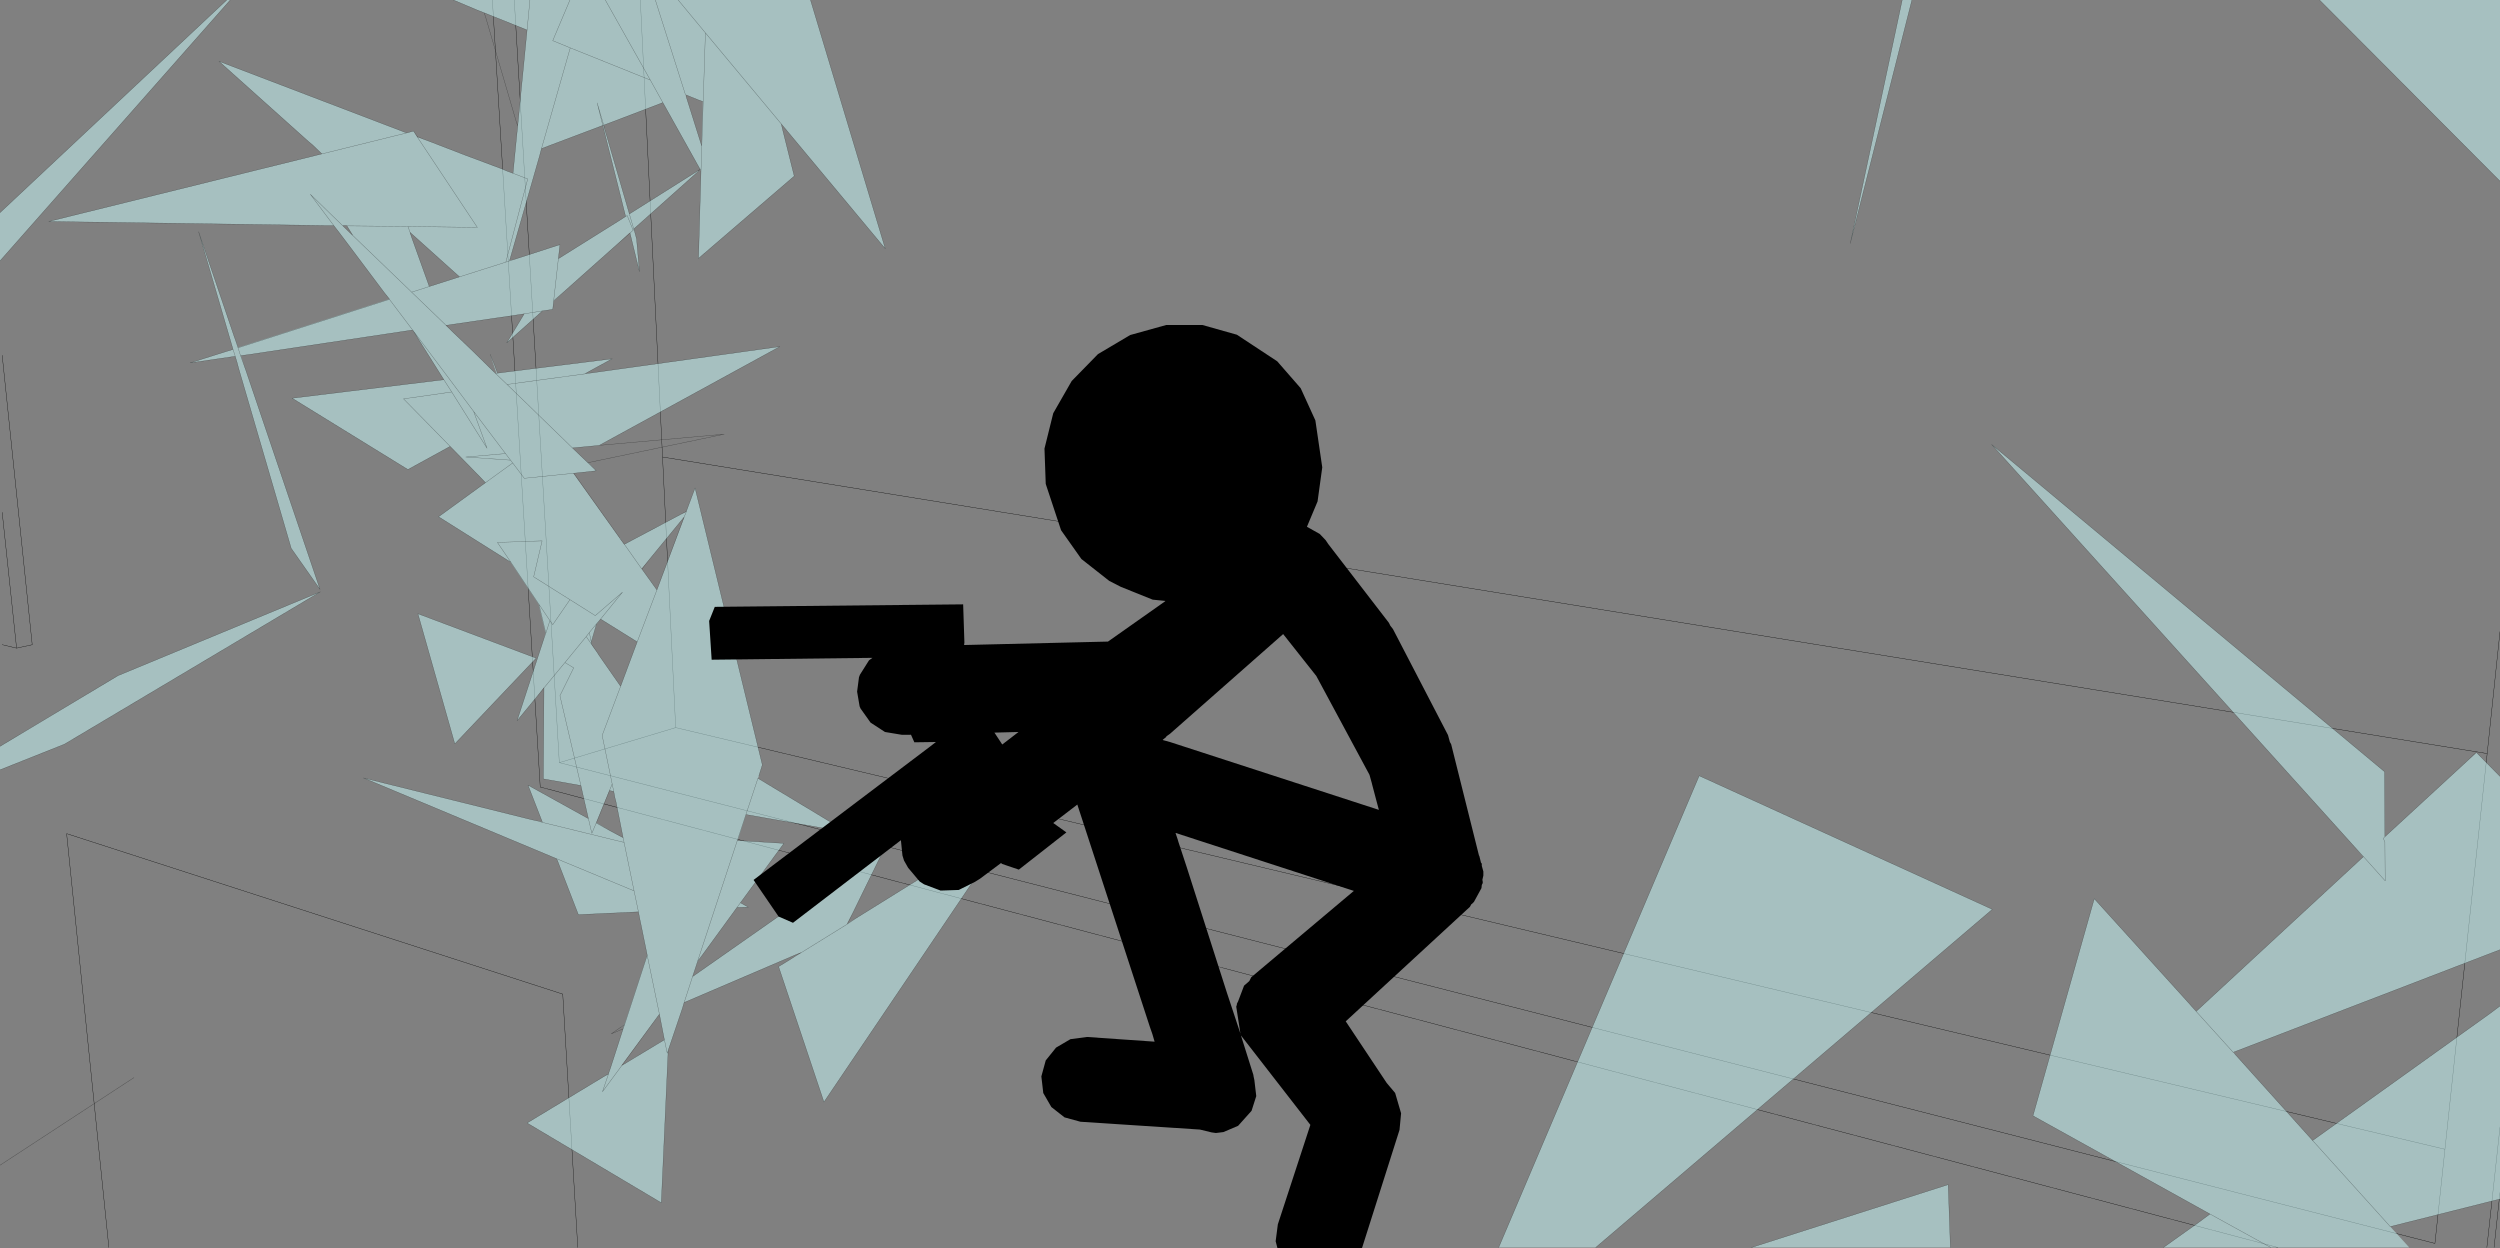
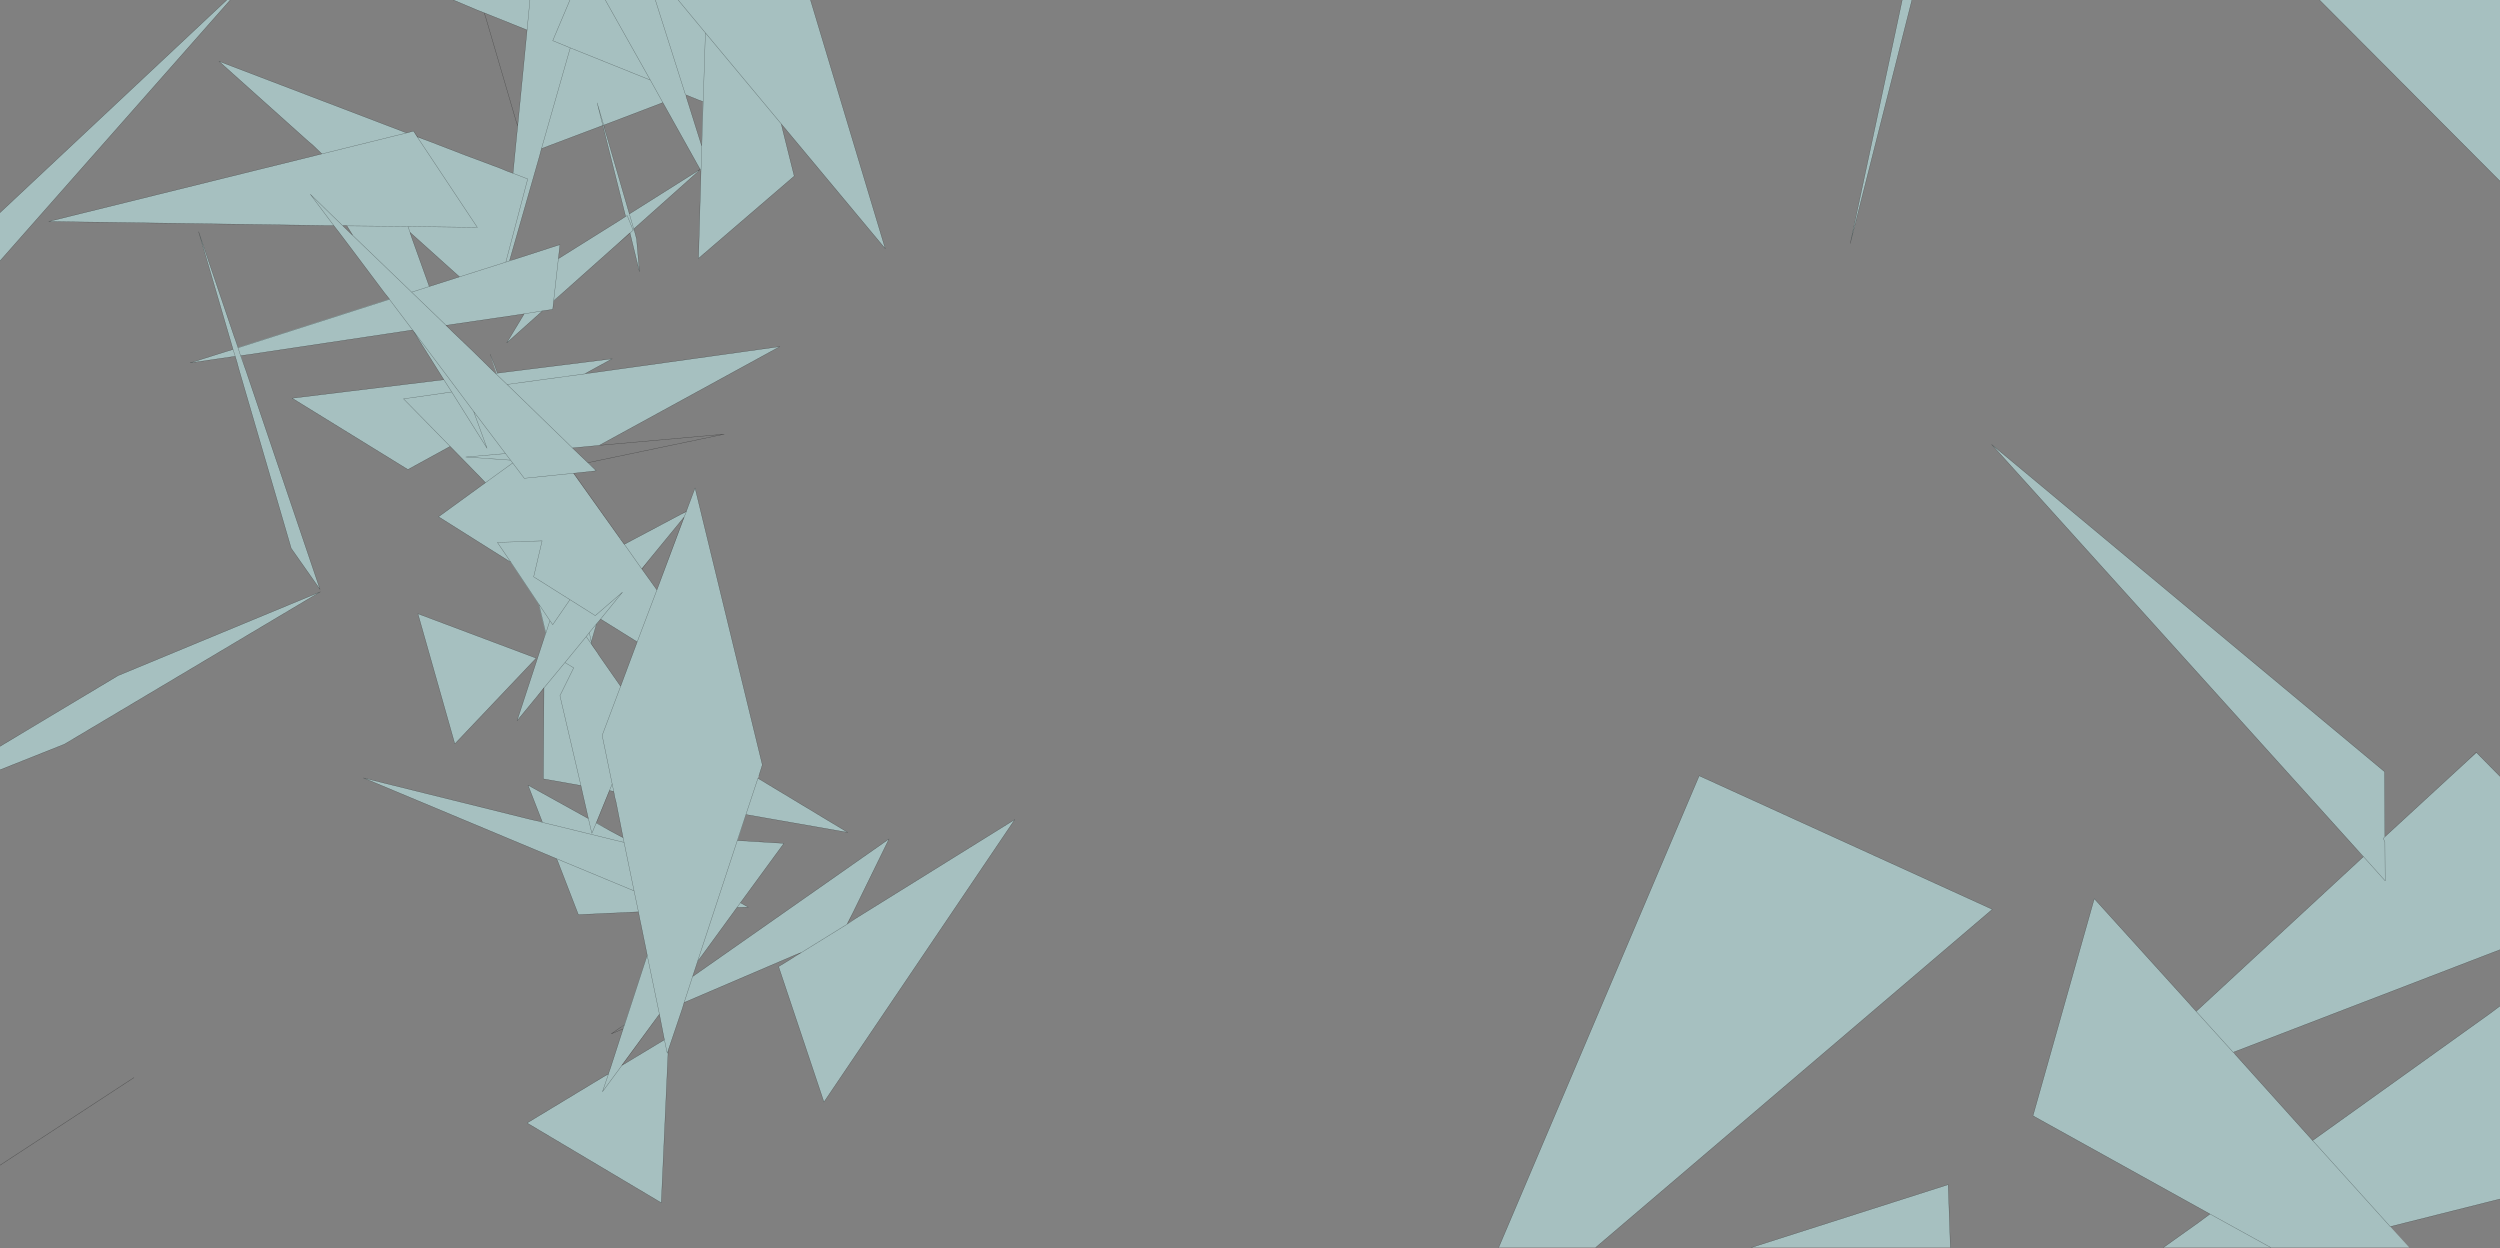
<svg xmlns="http://www.w3.org/2000/svg" height="199.55px" width="399.6px">
  <rect width="100%" height="100%" fill="#808080" stroke="none" />
  <g transform="matrix(1.0, 0.0, 0.0, 1.0, -0.1, -0.45)">
-     <path d="M102.45 0.45 L106.0 73.5 397.65 120.9 399.7 101.4 M106.0 73.5 L108.1 116.75 390.9 184.15 397.65 120.9 M397.6 199.85 L399.7 180.6 M398.75 199.85 L399.7 191.05 M108.1 116.75 L89.5 122.35 389.3 199.2 390.9 184.15 M0.45 57.25 L5.25 103.5 2.75 104.05 0.45 103.5 M92.45 199.85 L90.05 159.35 10.75 133.7 17.5 199.85 M364.2 199.85 L86.45 126.25 78.8 0.45 M0.45 82.35 L2.75 104.05 M82.3 0.45 L89.5 122.35" fill="none" stroke="#000000" stroke-linecap="round" stroke-linejoin="round" stroke-width="0.05" />
    <path d="M399.7 29.4 L370.85 0.45 399.7 0.45 399.7 29.4 M394.55 122.0 L395.95 120.75 399.7 124.55 399.7 152.25 357.05 168.65 350.4 161.3 357.05 168.65 357.25 168.85 369.75 182.75 398.1 162.45 398.9 161.85 399.7 161.25 399.7 192.1 382.2 196.5 382.15 196.5 385.2 199.85 363.05 199.85 345.9 199.85 351.45 195.9 353.35 194.5 325.05 178.8 334.85 144.1 350.15 161.0 350.4 161.3 351.15 162.1 377.85 137.4 377.9 137.4 381.35 141.25 381.3 135.05 381.05 134.45 381.3 134.2 381.05 134.45 381.3 135.05 381.35 141.25 377.9 137.4 377.85 137.4 376.85 136.25 318.45 71.5 381.25 123.8 381.3 134.2 394.55 122.0 M377.9 137.4 L376.85 136.25 377.9 137.4 M363.05 199.85 L353.35 194.5 363.05 199.85 M382.15 196.5 L369.75 182.75 382.15 196.5 M399.7 161.25 L398.9 161.85 399.7 161.25 M305.7 0.45 L295.85 39.35 304.15 0.45 305.7 0.45 M239.65 199.85 L271.7 124.45 318.55 145.8 255.15 199.85 239.65 199.85 M125.0 20.35 L125.25 21.4 127.05 28.6 111.75 41.75 112.15 27.75 112.05 27.55 110.7 28.75 101.4 37.05 101.45 37.15 101.85 38.65 102.3 43.85 100.8 37.7 100.75 37.65 98.75 39.5 90.0 47.3 88.6 48.55 88.45 49.9 86.75 50.15 86.75 50.2 81.1 55.25 83.9 50.6 83.35 50.7 71.4 52.45 65.9 47.15 68.7 46.25 65.9 47.15 71.4 52.45 71.35 52.45 72.0 53.05 72.2 53.25 72.45 53.5 75.7 56.6 78.85 59.7 78.95 59.8 79.3 60.1 79.35 60.1 79.45 60.1 78.45 57.1 79.2 58.95 79.3 59.25 79.6 60.05 79.6 60.1 80.75 59.95 97.95 57.8 94.75 59.55 93.65 60.15 93.7 60.15 94.7 60.05 124.75 55.85 95.95 71.6 96.3 71.6 91.6 72.05 94.05 74.4 94.1 74.4 95.4 75.7 93.15 75.95 91.8 76.1 91.75 76.1 93.15 75.95 91.75 76.1 91.8 76.1 91.75 76.1 99.25 86.6 99.2 86.5 99.3 86.5 99.25 86.6 99.2 86.5 99.25 86.6 99.85 87.45 99.9 87.45 108.85 82.7 109.8 82.25 109.45 83.1 109.8 82.25 109.8 82.2 110.15 81.25 111.2 78.45 121.95 122.7 121.45 124.3 121.4 124.45 121.25 124.85 135.6 133.5 119.35 130.65 118.0 134.8 125.4 135.25 118.45 144.75 119.7 145.45 117.9 145.5 112.4 153.05 111.6 154.15 111.4 154.75 110.8 156.55 142.2 134.55 136.4 146.4 135.5 148.1 135.55 148.1 136.8 147.3 162.3 131.45 131.8 176.6 124.55 154.95 126.35 153.85 127.2 153.3 128.1 152.75 128.2 152.7 127.2 153.3 128.2 152.7 128.1 152.75 128.2 152.65 127.3 153.05 109.9 160.5 109.45 160.7 109.15 161.7 106.9 168.35 105.8 192.7 84.35 179.95 96.5 172.6 Q96.9 172.35 97.35 172.15 L97.35 172.1 97.7 171.1 99.7 164.9 99.95 164.2 103.55 153.15 103.55 153.1 102.5 147.95 102.4 147.5 102.15 146.2 92.55 146.65 89.3 138.25 89.25 138.1 89.05 137.7 88.1 137.3 87.15 136.9 58.2 124.8 85.0 131.45 85.9 131.65 86.8 131.85 86.5 131.1 84.5 125.95 94.15 131.3 93.25 127.35 92.95 126.0 92.9 126.0 86.95 124.95 87.05 110.4 90.4 106.35 93.8 102.2 94.3 101.55 95.45 100.15 96.1 99.4 99.6 95.1 95.25 98.85 91.2 96.3 95.25 98.85 99.6 95.1 96.1 99.4 95.45 100.15 94.3 101.55 93.8 102.2 90.4 106.35 87.05 110.4 87.05 110.35 86.0 111.7 82.75 115.65 87.0 102.65 87.3 101.65 86.2 97.05 81.7 90.3 81.15 89.95 81.0 89.85 70.2 83.05 77.7 77.6 76.65 76.5 76.3 76.15 72.05 71.8 65.3 75.5 46.8 64.1 69.75 61.3 71.05 61.15 70.8 60.75 66.1 53.25 66.05 53.2 40.05 57.1 38.6 57.3 39.2 59.1 39.4 59.65 51.25 94.65 46.65 88.1 38.25 59.35 38.0 58.4 37.7 57.4 37.35 56.3 37.7 57.4 30.5 58.45 36.05 56.7 37.35 56.3 31.85 37.5 37.35 53.7 37.55 54.3 37.7 54.7 38.15 56.0 62.35 48.25 61.75 47.5 61.55 47.25 56.15 40.05 54.15 37.4 53.95 37.15 53.45 36.5 52.05 36.5 7.9 35.85 51.55 25.05 50.05 23.6 49.5 23.15 35.1 10.25 65.1 21.7 66.2 21.4 66.75 22.3 66.8 22.35 67.8 22.7 68.75 23.05 74.45 25.25 80.2 27.4 81.15 27.8 82.1 28.15 82.7 22.05 82.85 20.65 82.85 20.6 84.35 5.25 77.5 2.5 77.6 2.85 77.5 2.5 76.35 2.05 76.0 1.9 72.55 0.45 84.8 0.45 91.2 0.45 96.85 0.45 104.85 0.45 108.5 0.45 129.65 0.45 141.6 40.2 124.6 19.8 125.0 20.3 125.0 20.35 M99.1 164.8 L99.9 164.2 99.9 164.25 103.55 153.1 103.55 153.15 105.5 162.55 103.55 153.15 99.95 164.2 99.7 164.9 99.7 164.85 99.9 164.25 99.1 164.8 M97.8 20.0 L96.6 20.45 95.55 16.9 96.45 20.5 86.65 24.2 91.25 8.1 104.05 13.25 106.05 16.85 104.05 13.25 91.25 8.1 86.65 24.2 96.45 20.5 95.55 16.9 96.6 20.45 97.8 20.0 96.6 20.45 96.45 20.5 96.6 20.45 96.55 20.45 96.85 21.45 96.95 21.8 97.1 22.25 100.7 34.65 111.65 27.75 111.75 27.8 112.1 27.45 111.65 27.75 112.0 27.5 106.05 16.85 97.8 20.0 M110.7 28.75 L111.75 27.8 110.7 28.75 M109.7 15.6 L109.65 15.55 109.75 15.8 112.25 23.75 112.45 16.7 112.1 16.55 111.95 16.5 111.8 16.45 109.7 15.6 M84.8 0.45 L84.35 5.25 84.8 0.45 M109.65 15.55 L104.85 0.45 109.65 15.55 M108.5 0.45 L112.85 5.7 112.5 16.7 112.1 16.55 112.5 16.7 112.85 5.7 108.5 0.45 M100.1 35.05 L96.45 20.5 86.65 24.2 86.35 25.35 81.55 42.1 82.5 41.85 89.6 39.55 89.35 41.8 99.1 35.7 100.1 35.05 100.35 34.9 101.3 37.25 101.45 37.15 101.3 37.25 100.35 34.9 100.1 35.05 99.1 35.7 100.1 35.05 M88.6 48.5 L88.6 48.55 88.6 48.5 89.35 41.8 88.6 48.5 90.0 47.3 88.6 48.5 M81.15 27.8 L82.1 28.15 84.45 29.05 80.95 42.35 73.55 44.7 80.95 42.35 84.45 29.05 82.1 28.15 81.15 27.8 M91.25 8.1 L88.45 6.95 91.2 0.45 88.45 6.95 91.25 8.1 M94.7 60.05 L93.65 60.2 93.7 60.15 93.65 60.2 94.7 60.05 M96.85 0.45 L104.05 13.25 96.85 0.45 M112.5 16.7 L112.15 27.75 112.5 16.7 M86.35 25.35 L86.65 24.2 86.35 25.35 M101.4 37.05 L100.7 34.65 101.4 37.05 M101.3 37.25 L100.8 37.7 101.3 37.25 M86.75 50.15 L83.35 50.7 86.75 50.15 M95.4 75.7 L94.05 74.4 95.4 75.7 M91.6 72.05 L81.15 61.9 93.65 60.2 81.15 61.9 91.6 72.05 M102.65 91.35 L99.9 87.45 102.65 91.35 102.7 91.4 105.1 94.75 109.5 83.05 109.45 83.1 103.75 90.05 102.65 91.35 M81.15 89.95 L81.75 90.3 79.6 87.15 86.75 86.9 85.4 92.65 91.2 96.3 88.45 100.3 88.0 99.65 86.25 97.05 81.75 90.3 86.25 97.05 88.0 99.65 88.45 100.3 91.2 96.3 85.4 92.65 86.75 86.9 79.6 87.15 81.75 90.3 81.15 89.95 M91.75 76.1 L83.9 76.9 82.05 74.45 81.7 74.0 80.9 72.95 75.8 66.2 66.1 53.25 75.8 66.2 80.9 72.95 81.7 74.0 82.05 74.45 83.9 76.9 91.75 76.1 M101.95 103.05 L105.1 94.75 101.95 103.05 96.5 99.65 96.1 99.4 95.45 100.2 94.6 103.1 94.7 103.5 94.7 103.55 95.6 104.8 95.85 105.2 99.3 110.15 101.95 103.05 M98.2 126.95 L97.95 125.75 96.35 118.0 99.3 110.15 96.35 118.0 97.95 125.75 98.2 126.95 98.15 126.95 97.5 126.8 95.4 131.95 97.55 133.2 99.7 134.35 98.6 128.8 98.5 128.35 98.4 128.0 98.2 126.95 M102.15 146.2 L101.45 142.85 99.85 135.1 99.7 134.35 99.85 135.1 101.45 142.85 102.15 146.2 M76.35 2.05 L77.5 2.5 76.35 2.05 M124.6 19.8 L112.85 5.7 124.6 19.8 M65.65 37.6 L65.3 36.65 76.4 36.8 66.8 22.35 76.4 36.8 65.3 36.65 65.65 37.6 65.6 37.55 65.9 38.4 68.7 46.2 68.7 46.25 73.55 44.7 65.65 37.6 M55.55 36.55 L55.5 36.5 54.85 36.5 49.7 31.5 53.45 36.5 52.05 36.5 53.45 36.5 49.7 31.5 54.85 36.5 54.9 36.55 56.5 38.1 55.55 36.55 65.3 36.65 55.55 36.55 M53.45 36.5 L53.95 37.15 53.45 36.5 M65.9 47.15 L56.5 38.1 65.9 47.15 M62.35 48.25 L62.35 48.3 38.15 56.05 37.7 54.7 38.15 56.05 62.35 48.3 62.35 48.25 M65.1 21.7 L51.55 25.05 65.1 21.7 M36.9 0.45 L0.1 42.15 0.1 34.45 36.35 0.45 36.9 0.45 M40.05 57.1 L38.55 57.3 38.15 56.05 38.55 57.3 40.05 57.1 M39.2 59.1 L38.55 57.3 39.2 59.1 M72.05 71.8 L64.6 64.2 72.3 63.1 77.95 72.1 75.8 66.2 77.95 72.1 72.3 63.1 64.6 64.2 72.05 71.8 M80.9 72.95 L74.55 73.5 81.7 74.0 74.55 73.5 80.9 72.95 M79.6 60.1 L79.45 60.1 79.6 60.1 M62.35 48.3 L66.05 53.2 62.35 48.3 M72.3 63.1 L71.05 61.15 72.3 63.1 M0.1 119.75 L18.95 108.45 51.3 95.05 10.4 119.4 0.1 123.5 0.1 119.75 M136.8 147.3 L135.55 148.15 135.55 148.1 135.55 148.15 136.8 147.3 M96.1 99.4 L96.5 99.65 96.1 99.4 M95.45 100.15 L94.6 103.05 94.6 103.1 94.6 103.05 94.3 101.55 94.6 103.05 95.45 100.15 M93.8 102.2 L94.7 103.5 93.8 102.2 M90.4 106.35 L91.8 107.2 89.6 111.65 92.95 126.0 89.6 111.65 91.8 107.2 90.4 106.35 M87.0 102.65 L87.35 101.65 88.0 99.65 87.35 101.65 87.0 102.65 M101.45 142.85 L89.05 137.7 89.25 138.1 89.05 137.7 88.1 137.3 89.05 137.7 101.45 142.85 M117.9 145.5 L118.45 144.75 117.9 145.5 M118.0 134.8 L117.95 134.8 121.25 124.85 117.95 134.8 118.0 134.8 M99.85 135.1 L86.8 131.9 85.9 131.65 86.8 131.9 86.5 131.1 86.8 131.9 99.85 135.1 M95.4 132.0 L97.95 125.75 95.4 132.0 97.55 133.2 95.4 132.0 94.7 133.65 94.15 131.3 94.7 133.65 95.4 132.0 M111.4 154.75 L111.6 154.1 112.4 153.05 111.6 154.1 111.4 154.75 M106.3 166.65 L105.5 162.55 99.4 170.8 99.5 170.75 96.4 174.95 97.35 172.15 96.4 174.95 99.5 170.75 106.3 166.65 106.75 168.8 106.9 168.35 106.75 168.8 106.3 166.65 M109.15 161.7 L109.45 160.7 110.8 156.55 109.45 160.7 109.9 160.5 109.45 160.7 109.15 161.7 M99.95 164.2 L99.9 164.25 99.95 164.2 M78.95 59.8 L81.15 61.9 78.95 59.8 M111.6 154.1 L117.95 134.8 111.6 154.1 M135.55 148.15 L128.2 152.7 135.55 148.15 M66.9 98.55 L85.8 105.65 72.8 119.35 66.9 98.55 M86.25 97.05 L87.35 101.65 86.25 97.05 M80.95 42.35 L82.5 41.85 80.95 42.35 M82.05 74.45 L77.7 77.6 82.05 74.45 M311.85 199.85 L280.05 199.85 311.5 189.8 311.85 199.85" fill="#ccffff" fill-opacity="0.502" fill-rule="evenodd" stroke="none" />
    <path d="M370.85 0.45 L399.7 29.4 M395.95 120.75 L395.9 120.7 394.55 122.0 381.3 134.2 381.05 134.45 381.3 135.05 381.35 141.25 377.9 137.4 377.85 137.4 351.15 162.1 M350.4 161.3 L357.05 168.65 399.7 152.25 M399.7 124.55 L395.95 120.75 M381.3 134.2 L381.25 123.8 318.45 71.5 376.85 136.25 377.9 137.4 M345.9 199.85 L351.45 195.9 353.35 194.5 325.05 178.8 334.85 144.1 350.15 161.0 350.4 161.3 M357.25 168.85 L369.75 182.75 398.1 162.45 398.9 161.85 399.7 161.25 M399.7 192.1 L382.2 196.5 M369.75 182.75 L382.15 196.5 M353.35 194.5 L363.05 199.85 M304.15 0.45 L295.85 39.35 305.7 0.45 M239.65 199.85 L271.7 124.45 318.55 145.8 255.15 199.85 M125.0 20.35 L125.25 21.4 127.05 28.6 111.75 41.75 112.15 27.75 112.5 16.7 112.85 5.7 108.5 0.45 M110.7 28.75 L101.4 37.05 101.45 37.15 101.85 38.65 102.3 43.85 100.8 37.7 98.75 39.5 90.0 47.3 88.6 48.5 89.35 41.8 99.1 35.7 100.1 35.05 100.35 34.9 101.3 37.25 101.45 37.15 M88.6 48.55 L88.45 49.9 86.75 50.15 83.35 50.7 71.4 52.45 72.0 53.05 72.2 53.25 72.45 53.5 75.7 56.6 78.85 59.7 78.95 59.8 81.15 61.9 91.6 72.05 94.05 74.4 94.1 74.4 115.85 69.85 96.3 71.6 91.6 72.05 M86.75 50.2 L81.1 55.25 83.9 50.6 M79.35 60.1 L79.45 60.1 79.6 60.1 80.75 59.95 97.95 57.8 94.75 59.55 93.7 60.15 93.65 60.2 94.7 60.05 124.75 55.85 95.95 71.6 M78.45 57.1 L79.2 58.95 79.3 59.25 79.6 60.05 M95.4 75.7 L93.15 75.95 91.75 76.1 91.8 76.1 99.2 86.5 99.25 86.6 99.9 87.45 108.85 82.7 109.8 82.2 110.15 81.25 111.2 78.45 121.95 122.7 121.45 124.3 121.4 124.45 M121.25 124.85 L135.6 133.5 119.35 130.65 M118.0 134.8 L125.4 135.25 118.45 144.75 119.7 145.45 117.9 145.5 112.4 153.05 111.6 154.1 111.4 154.75 110.8 156.55 142.2 134.55 136.4 146.4 135.55 148.1 135.55 148.15 136.8 147.3 162.3 131.45 131.8 176.6 124.55 154.95 126.35 153.85 127.2 153.3 128.2 152.7 128.1 152.75 127.3 153.05 109.9 160.5 109.45 160.7 109.15 161.7 106.9 168.35 105.8 192.7 84.35 179.95 96.5 172.6 97.35 172.1 97.7 171.1 99.7 164.9 97.8 165.7 99.1 164.8 99.9 164.25 99.95 164.2 99.7 164.9 M103.55 153.1 L102.5 147.95 102.4 147.5 102.15 146.2 92.55 146.65 89.3 138.25 89.25 138.1 89.05 137.7 88.1 137.3 87.15 136.9 58.2 124.8 85.0 131.45 85.9 131.65 86.8 131.9 86.5 131.1 84.5 125.95 94.15 131.3 93.25 127.35 92.95 126.0 89.6 111.65 91.8 107.2 90.4 106.35 93.8 102.2 94.3 101.55 95.45 100.15 96.1 99.4 99.6 95.1 95.25 98.85 91.2 96.3 85.4 92.65 86.75 86.9 79.6 87.15 81.75 90.3 86.25 97.05 88.0 99.65 88.45 100.3 91.2 96.3 M92.9 126.0 L86.95 124.95 87.05 110.4 86.0 111.7 82.75 115.65 87.0 102.65 87.35 101.65 86.25 97.05 M81.15 89.95 L81.0 89.85 70.2 83.05 77.7 77.6 76.65 76.5 76.3 76.15 72.05 71.8 65.3 75.5 46.8 64.1 69.75 61.3 71.05 61.15 70.8 60.75 66.1 53.25 75.8 66.2 80.9 72.95 81.7 74.0 82.05 74.45 83.9 76.9 91.75 76.1 M66.05 53.2 L40.05 57.1 38.55 57.3 39.2 59.1 39.4 59.65 51.25 94.65 46.65 88.1 38.25 59.35 38.0 58.4 37.7 57.4 30.5 58.45 36.05 56.7 37.35 56.3 31.85 37.5 37.35 53.7 37.55 54.3 37.7 54.7 38.15 56.05 62.35 48.3 62.35 48.25 61.75 47.5 61.55 47.25 56.15 40.05 54.15 37.4 53.95 37.15 53.45 36.5 49.7 31.5 54.85 36.5 54.9 36.55 55.55 36.55 56.5 38.1 65.9 47.15 71.4 52.45 M52.05 36.5 L7.9 35.85 51.55 25.05 50.05 23.6 49.5 23.15 35.1 10.25 65.1 21.7 66.2 21.4 66.8 22.3 67.8 22.7 68.75 23.05 74.45 25.25 80.2 27.4 81.15 27.8 82.1 28.15 82.7 22.05 82.85 20.6 82.75 20.25 82.7 20.15 82.65 20.0 77.7 3.1 77.65 2.95 77.6 2.85 77.5 2.5 76.35 2.05 76.0 1.9 72.55 0.45 M129.65 0.45 L141.6 40.2 124.6 19.8 112.85 5.7 M106.05 16.85 L104.05 13.25 91.25 8.1 86.65 24.2 96.45 20.5 95.55 16.9 96.6 20.45 97.8 20.0 106.05 16.85 112.0 27.5 M111.65 27.75 L112.1 27.45 111.75 27.8 110.7 28.75 M109.75 15.8 L112.25 23.75 M112.1 16.55 L111.95 16.5 111.8 16.45 109.7 15.6 M112.1 16.55 L112.5 16.7 M104.85 0.45 L109.65 15.55 M84.35 5.25 L84.8 0.45 M82.85 20.6 L84.35 5.25 77.5 2.5 M96.6 20.45 L96.45 20.5 100.1 35.05 M96.6 20.45 L96.85 21.45 96.95 21.8 97.1 22.25 100.7 34.65 111.65 27.75 M86.35 25.35 L81.55 42.1 M82.5 41.85 L89.6 39.55 89.35 41.8 M91.2 0.45 L88.45 6.95 91.25 8.1 M73.55 44.7 L80.95 42.35 84.45 29.05 82.1 28.15 M88.6 48.55 L88.6 48.5 M100.8 37.7 L101.3 37.25 M100.7 34.65 L101.4 37.05 M86.65 24.2 L86.35 25.35 M104.05 13.25 L96.85 0.45 M93.65 60.2 L81.15 61.9 M94.05 74.4 L95.4 75.7 M99.9 87.45 L102.65 91.35 102.7 91.4 105.1 94.75 109.45 83.1 109.8 82.25 109.8 82.2 M103.75 90.05 L109.45 83.1 M81.75 90.3 L81.15 89.95 M87.05 110.4 L90.4 106.35 M105.1 94.75 L101.95 103.05 99.3 110.15 96.35 118.0 97.95 125.75 98.2 126.95 98.4 128.0 98.5 128.35 98.6 128.8 99.7 134.35 99.85 135.1 101.45 142.85 102.15 146.2 M102.7 91.4 L103.75 90.05 M66.8 22.35 L76.4 36.8 65.3 36.65 65.65 37.6 73.55 44.7 68.7 46.25 65.9 47.15 M66.8 22.35 L66.8 22.3 M55.55 36.55 L65.3 36.65 M52.05 36.5 L53.45 36.5 M54.9 36.55 L56.5 38.1 M65.9 38.4 L65.65 37.6 M65.9 38.4 L68.7 46.2 M51.55 25.05 L65.1 21.7 M0.1 42.15 L36.9 0.45 M36.35 0.45 L0.1 34.45 M38.15 56.05 L38.55 57.3 M37.35 56.3 L37.7 57.4 M81.7 74.0 L74.55 73.5 80.9 72.95 M75.8 66.2 L77.95 72.1 72.3 63.1 64.6 64.2 72.05 71.8 M71.05 61.15 L72.3 63.1 M66.05 53.2 L62.35 48.3 M0.1 123.5 L10.4 119.4 51.3 95.05 18.95 108.45 0.1 119.75 M21.5 172.7 L0.1 186.7 M94.6 103.1 L94.7 103.5 95.6 104.8 95.85 105.2 99.3 110.15 M94.7 103.5 L93.8 102.2 M94.6 103.1 L94.6 103.05 94.3 101.55 M94.6 103.05 L95.45 100.15 M96.5 99.65 L96.1 99.4 M87.05 110.4 L87.05 110.35 M88.0 99.65 L87.35 101.65 M98.15 126.95 L97.5 126.8 M97.55 133.2 L99.7 134.35 M97.55 133.2 L95.4 132.0 94.7 133.65 94.15 131.3 M97.95 125.75 L95.4 132.0 M86.8 131.9 L99.85 135.1 M121.25 124.85 L117.95 134.8 118.0 134.8 M118.45 144.75 L117.9 145.5 M89.05 137.7 L101.45 142.85 M101.95 103.05 L96.5 99.65 M103.55 153.1 L103.55 153.15 105.5 162.55 106.3 166.65 106.75 168.8 106.9 168.35 M110.8 156.55 L109.45 160.7 M103.55 153.15 L99.95 164.2 M97.35 172.1 L97.35 172.15 96.4 174.95 99.5 170.75 105.5 162.55 M99.5 170.75 L106.3 166.65 M128.2 152.7 L135.55 148.15 M117.95 134.8 L111.6 154.1 M66.9 98.55 L85.8 105.65 72.8 119.35 66.9 98.55 M77.7 77.6 L82.05 74.45 M82.5 41.85 L80.95 42.35 M311.85 199.85 L311.5 189.8 280.05 199.85" fill="none" stroke="#000000" stroke-linecap="round" stroke-linejoin="round" stroke-opacity="0.502" stroke-width="0.05" />
-     <path d="M197.8 53.95 L204.25 58.2 208.0 62.5 210.35 67.65 211.45 75.15 210.7 80.6 209.0 84.65 211.05 85.8 212.0 86.8 212.4 87.4 222.1 100.0 222.35 100.5 222.4 100.55 222.75 101.0 231.55 117.95 231.85 119.05 232.05 119.4 236.5 137.2 236.55 137.25 236.8 138.25 236.8 138.3 236.95 138.5 236.95 138.85 237.2 139.75 237.2 140.4 237.05 141.05 237.05 141.1 237.1 141.4 237.1 141.6 236.95 141.9 236.9 142.4 235.7 144.6 235.35 144.95 235.3 144.95 235.05 145.4 215.2 163.7 221.75 173.55 223.1 175.15 224.05 178.4 223.8 181.05 217.8 199.95 204.3 200.0 204.0 198.85 204.35 196.15 209.55 180.25 198.45 165.95 200.45 172.3 200.45 172.4 200.6 173.1 200.9 175.65 200.15 178.0 198.0 180.4 195.65 181.4 194.45 181.55 193.75 181.45 191.9 181.0 172.8 179.75 170.25 179.05 168.15 177.4 166.85 175.15 166.85 175.1 166.55 172.5 167.25 169.95 168.9 167.9 171.2 166.55 173.85 166.2 184.65 166.95 184.3 165.75 183.9 164.6 172.3 129.05 168.45 132.0 170.55 133.5 162.95 139.45 160.3 138.55 160.1 138.4 156.75 140.9 155.95 141.4 153.35 142.7 150.45 142.8 147.8 141.8 147.1 141.35 145.25 139.15 144.6 138.0 144.35 137.2 144.1 134.75 126.85 147.95 124.55 146.95 120.55 141.1 148.8 119.75 149.7 119.05 146.25 119.1 145.65 117.75 145.7 117.9 144.25 117.9 141.55 117.45 139.25 115.95 137.65 113.7 137.5 113.35 137.1 111.0 137.4 108.7 137.55 108.3 139.0 106.0 139.55 105.6 113.85 105.9 113.45 99.7 114.35 97.45 154.05 97.05 154.25 103.15 154.2 103.55 177.2 103.0 186.35 96.55 186.35 96.5 184.85 96.35 184.35 96.3 179.25 94.25 177.4 93.3 172.95 89.8 169.7 85.2 167.25 77.8 167.05 72.15 168.45 66.5 171.4 61.35 175.6 57.05 180.75 54.0 186.5 52.4 192.3 52.4 197.8 53.95 M188.35 134.65 L188.45 135.0 189.8 139.1 196.2 159.1 198.4 165.75 198.4 165.85 197.7 161.35 197.8 161.05 197.8 160.9 198.0 160.5 198.95 158.0 199.75 157.3 199.8 157.25 200.1 156.65 216.5 142.85 188.05 133.6 188.0 133.6 188.35 134.65 M210.5 108.5 L205.2 101.8 187.1 117.75 186.6 118.1 186.5 118.2 186.5 118.25 185.95 118.7 186.0 118.75 187.1 119.05 220.5 129.9 220.15 128.6 219.45 125.95 219.35 125.55 219.0 124.3 210.5 108.5 M160.3 119.45 L162.9 117.45 159.05 117.55 160.3 119.45" fill="#000000" fill-rule="evenodd" stroke="none" />
  </g>
</svg>